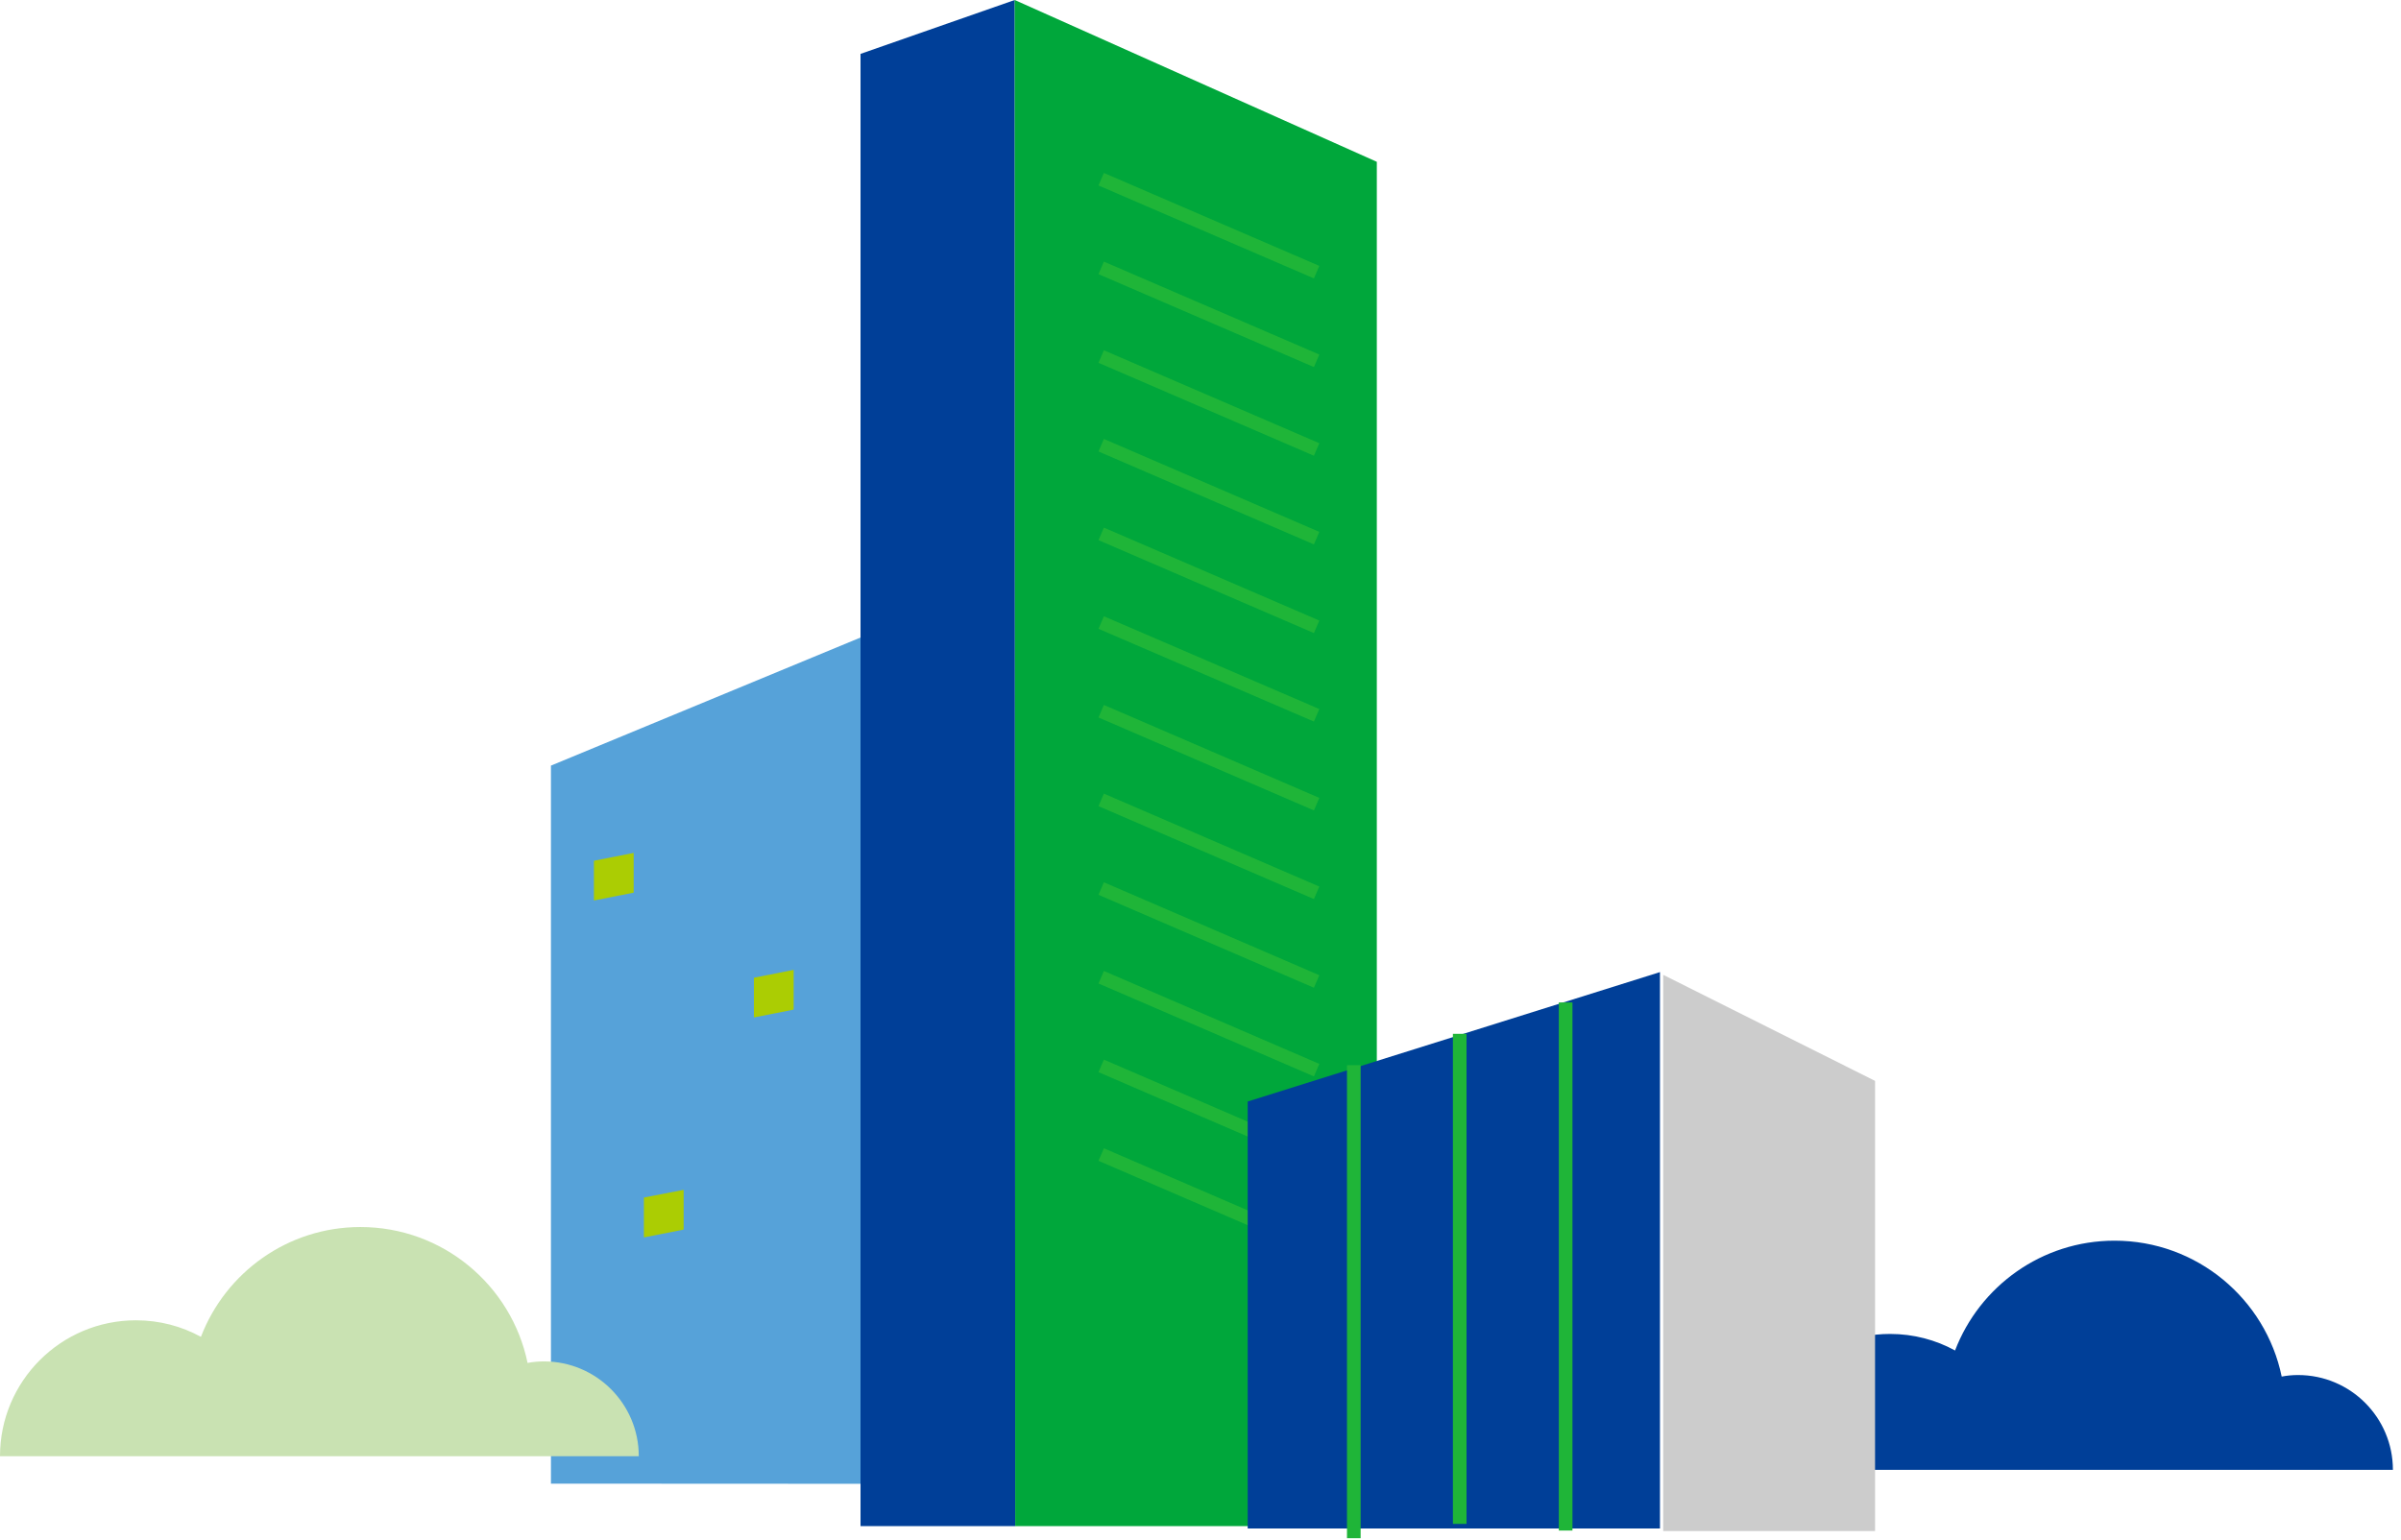
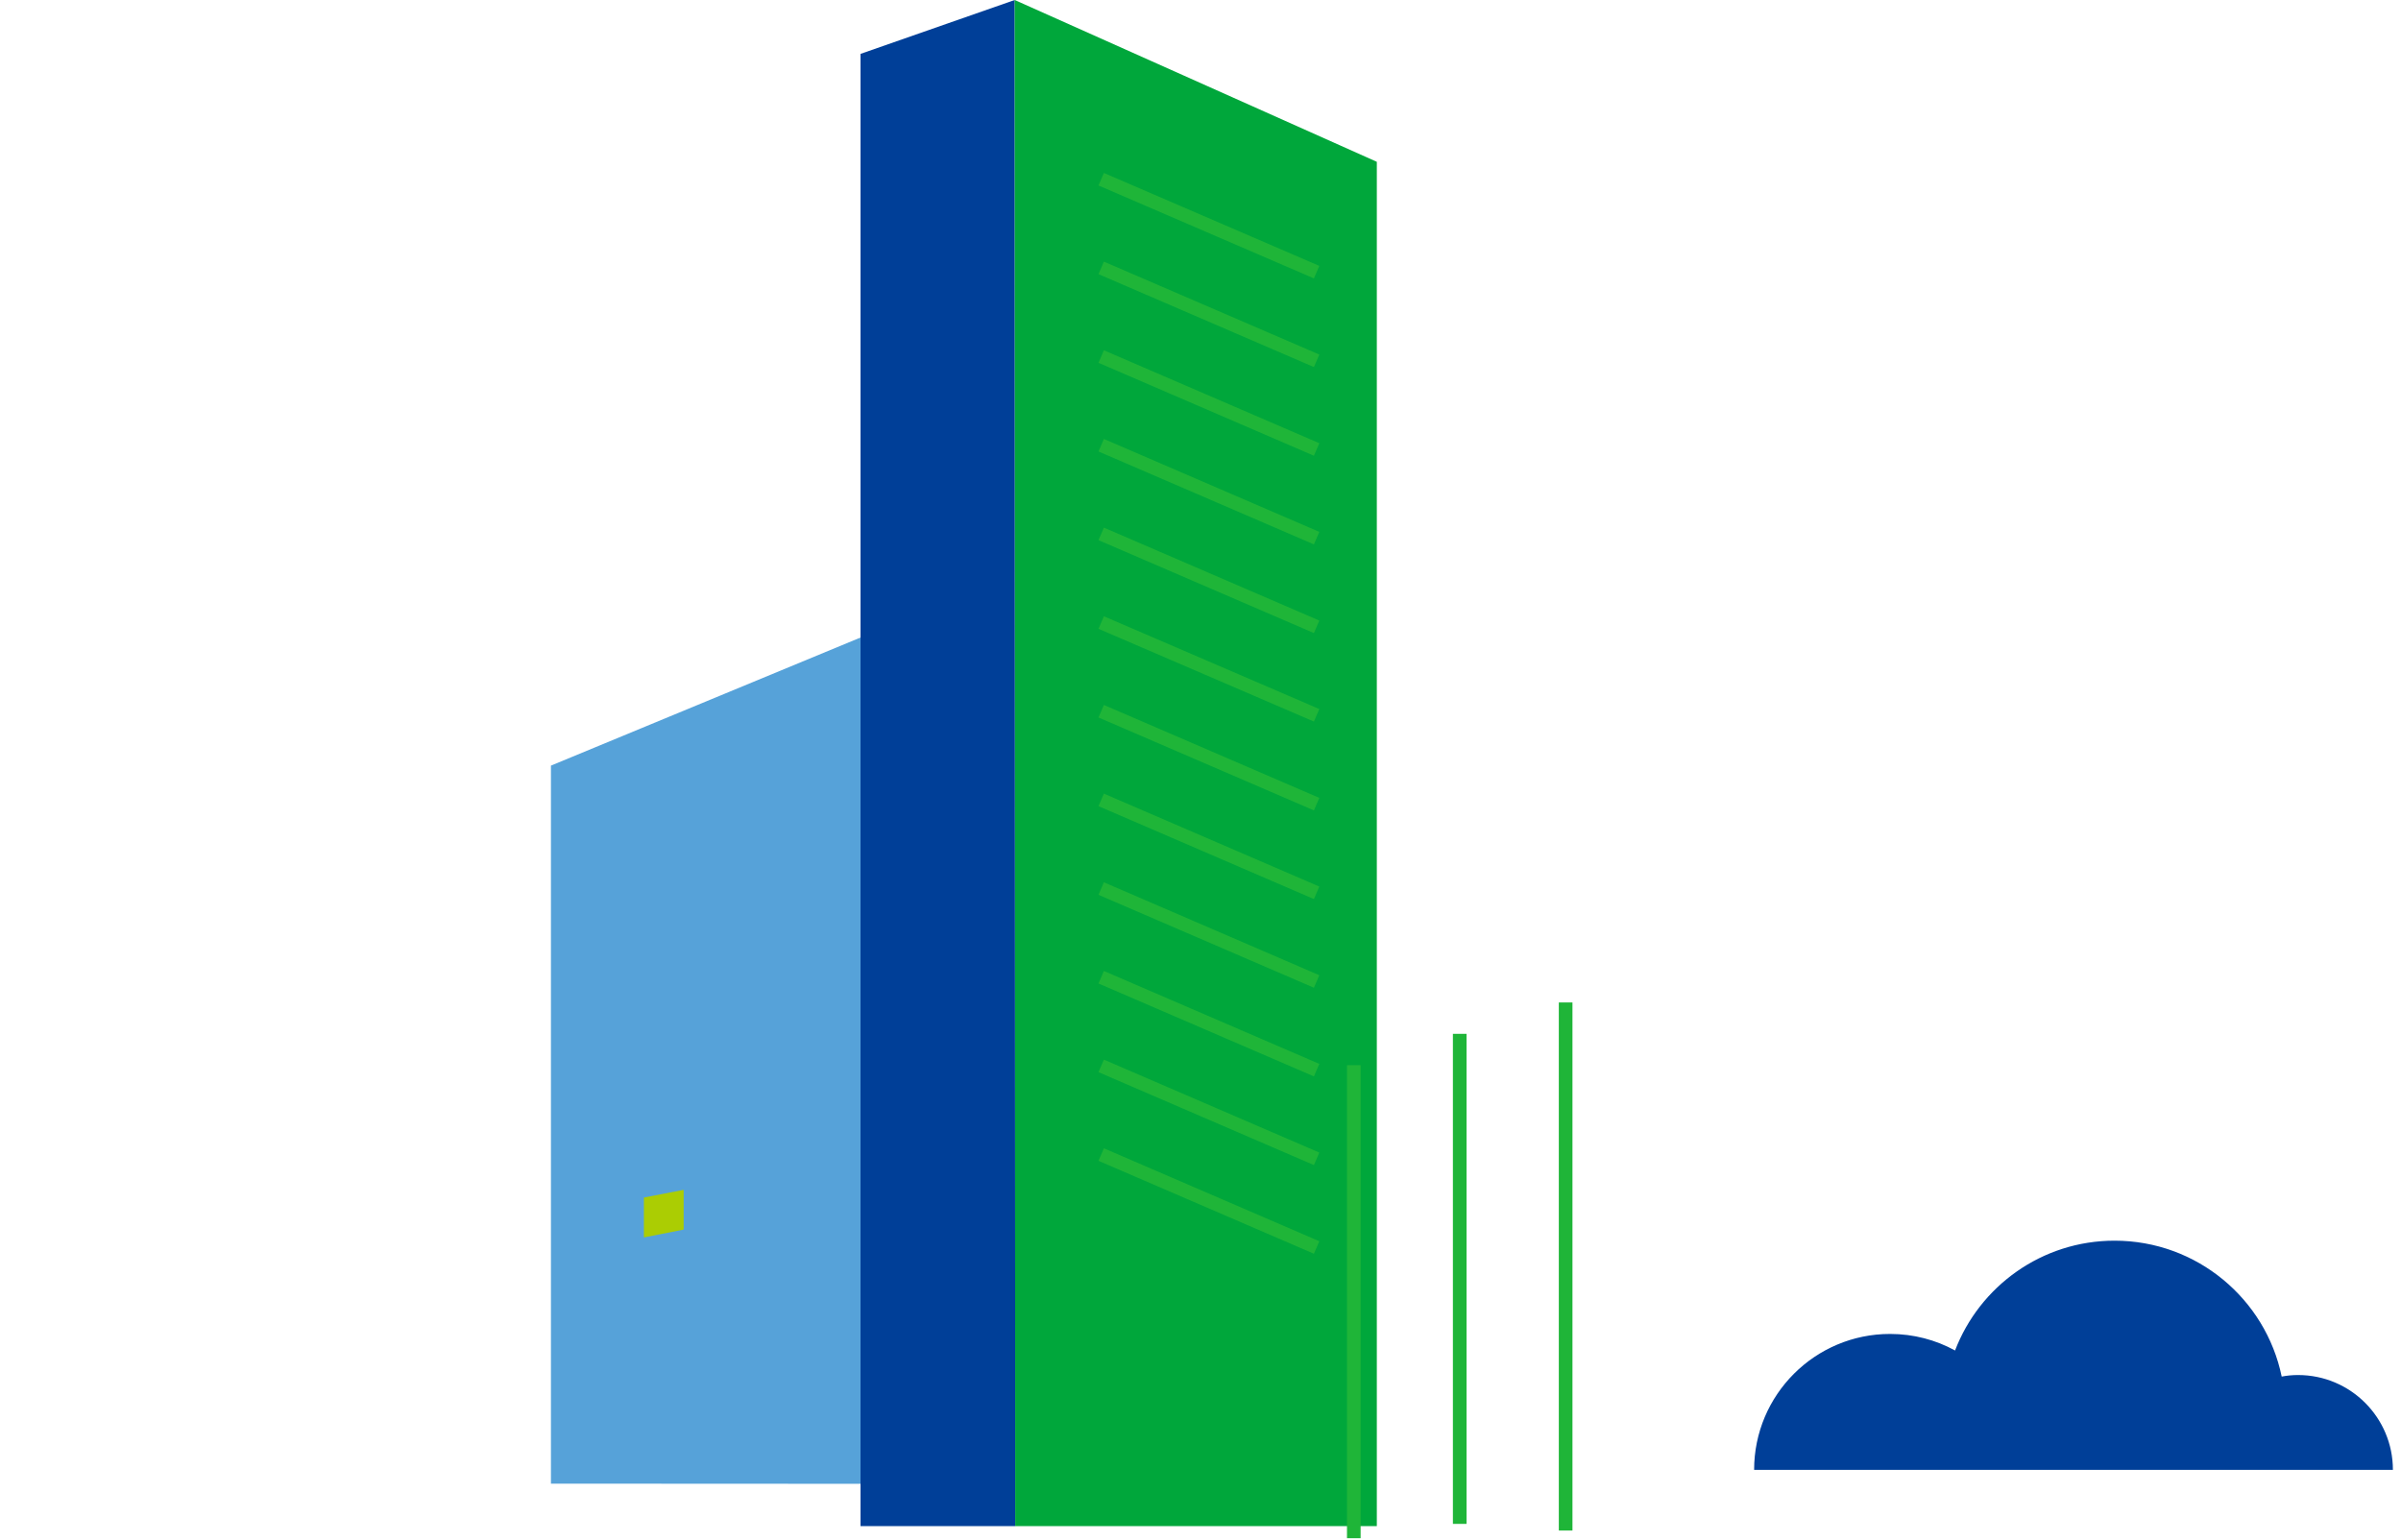
<svg xmlns="http://www.w3.org/2000/svg" width="226" height="145" viewBox="0 0 226 145" fill="none">
  <path d="M51.858 139.696V72.088L84.017 58.778V139.712L51.858 139.696Z" fill="#56A2D9" />
-   <path d="M59.645 84.049L55.904 84.787V81.046L59.645 80.308V84.049Z" fill="#ABCD03" />
-   <path d="M74.705 95.062L70.964 95.801V92.06L74.705 91.321V95.062Z" fill="#ABCD03" />
  <path d="M64.349 115.774L60.608 116.513V112.756L64.349 112.033V115.774Z" fill="#ABCD03" />
-   <path d="M51.184 128.185C50.67 128.185 50.156 128.233 49.659 128.329C48.149 121.024 41.679 115.533 33.925 115.533C27.069 115.533 21.225 119.836 18.913 125.873C17.099 124.877 15.012 124.315 12.796 124.315C5.732 124.315 0 130.047 0 137.111H60.127C60.127 132.182 56.129 128.185 51.2 128.185" fill="#C9E2B2" />
  <path d="M216.295 129.469C215.781 129.469 215.267 129.517 214.77 129.614C213.26 122.309 206.79 116.818 199.036 116.818C192.18 116.818 186.336 121.121 184.024 127.157C182.21 126.162 180.123 125.6 177.907 125.6C170.843 125.6 165.111 131.332 165.111 138.396H225.238C225.238 133.467 221.24 129.469 216.311 129.469" fill="#003F98" />
  <path d="M95.561 143.694H80.999V5.073L95.512 0" fill="#003F98" />
  <path d="M95.512 0L129.597 15.236V143.694H95.56" fill="#00A73B" />
  <path d="M103.652 108.709L123.93 117.46M103.652 100.361L123.93 109.111M103.652 92.012L123.93 100.762M103.652 83.663L123.93 92.413M103.652 75.315L123.93 84.065M103.652 66.966L123.93 75.716M103.652 58.617L123.93 67.351M103.652 50.269L123.93 59.019M103.652 41.92L123.93 50.67M103.652 33.571L123.93 42.321M103.652 25.223L123.93 33.973M103.652 16.874L123.93 25.624" stroke="#1FB538" stroke-width="1.284" stroke-miterlimit="10" />
-   <path d="M117.443 143.918V103.716L156.249 91.53V143.918H117.443Z" fill="#003F98" />
-   <path d="M156.554 91.787L176.494 101.773V144.159H156.554" fill="#CCCCCC" />
+   <path d="M117.443 143.918V103.716V143.918H117.443Z" fill="#003F98" />
  <path d="M127.43 100.296V144.833M137.4 97.342V143.484M147.37 94.388V144.11" stroke="#1FB538" stroke-width="1.284" stroke-miterlimit="10" />
</svg>